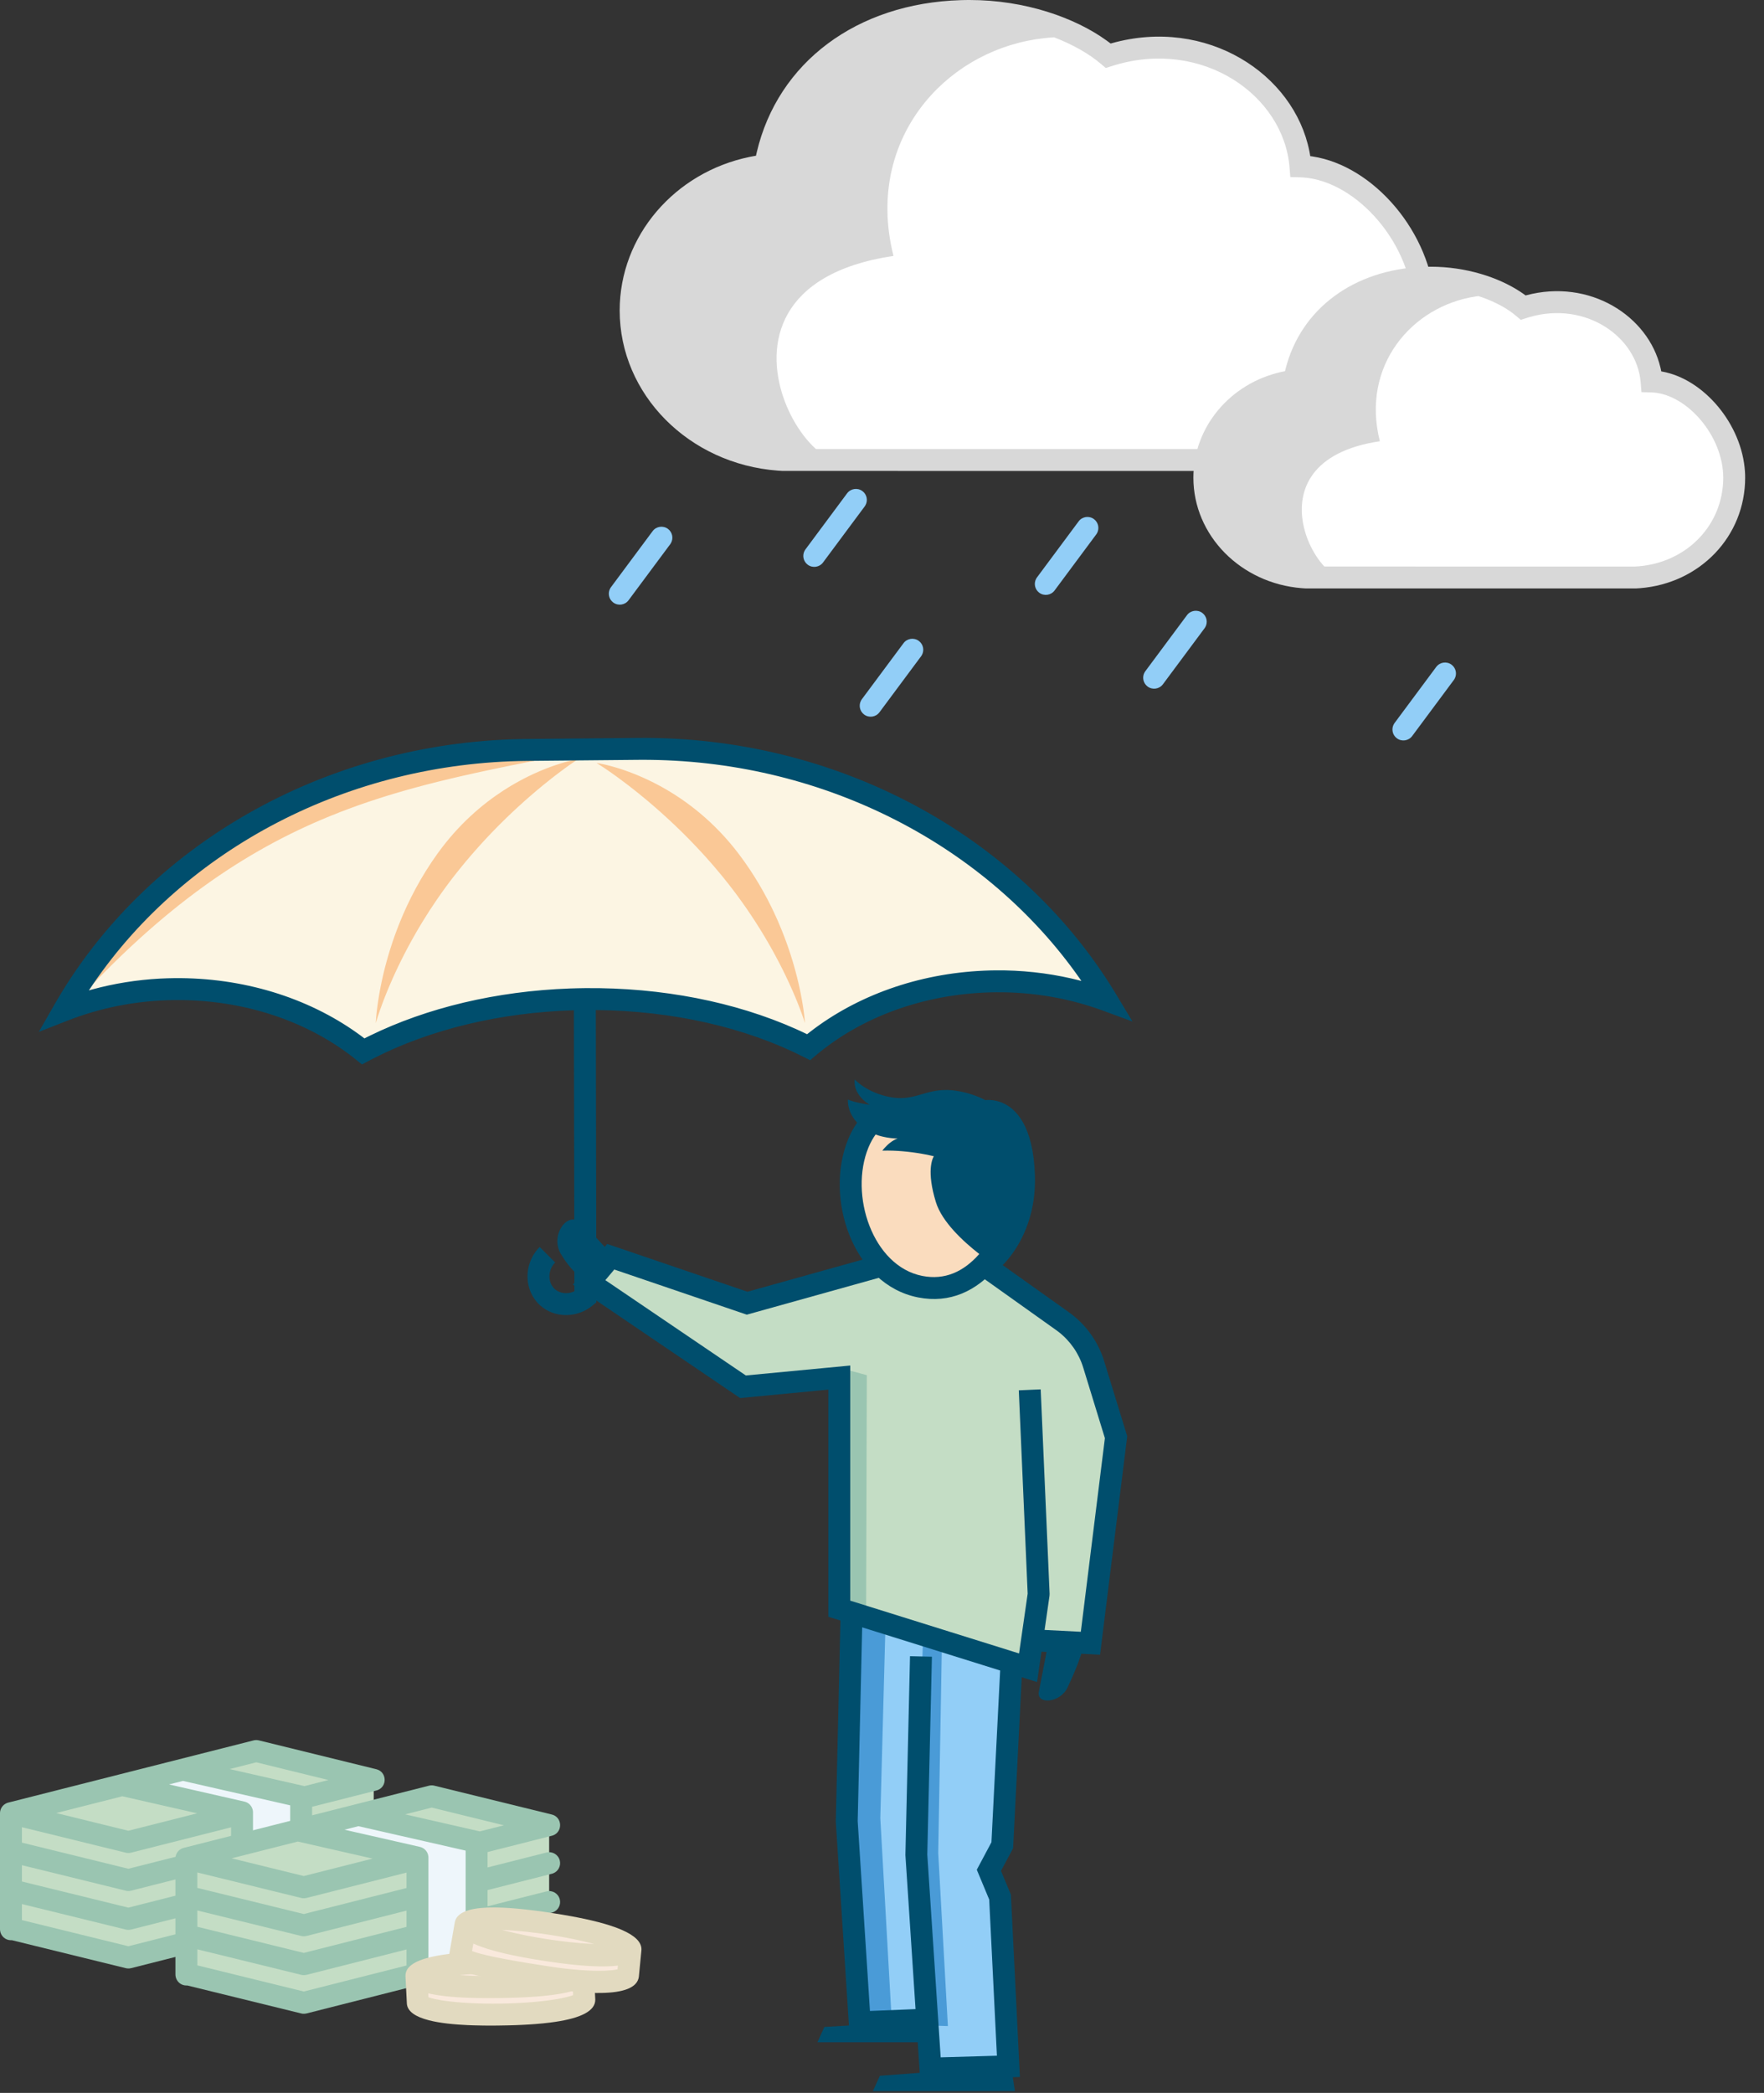
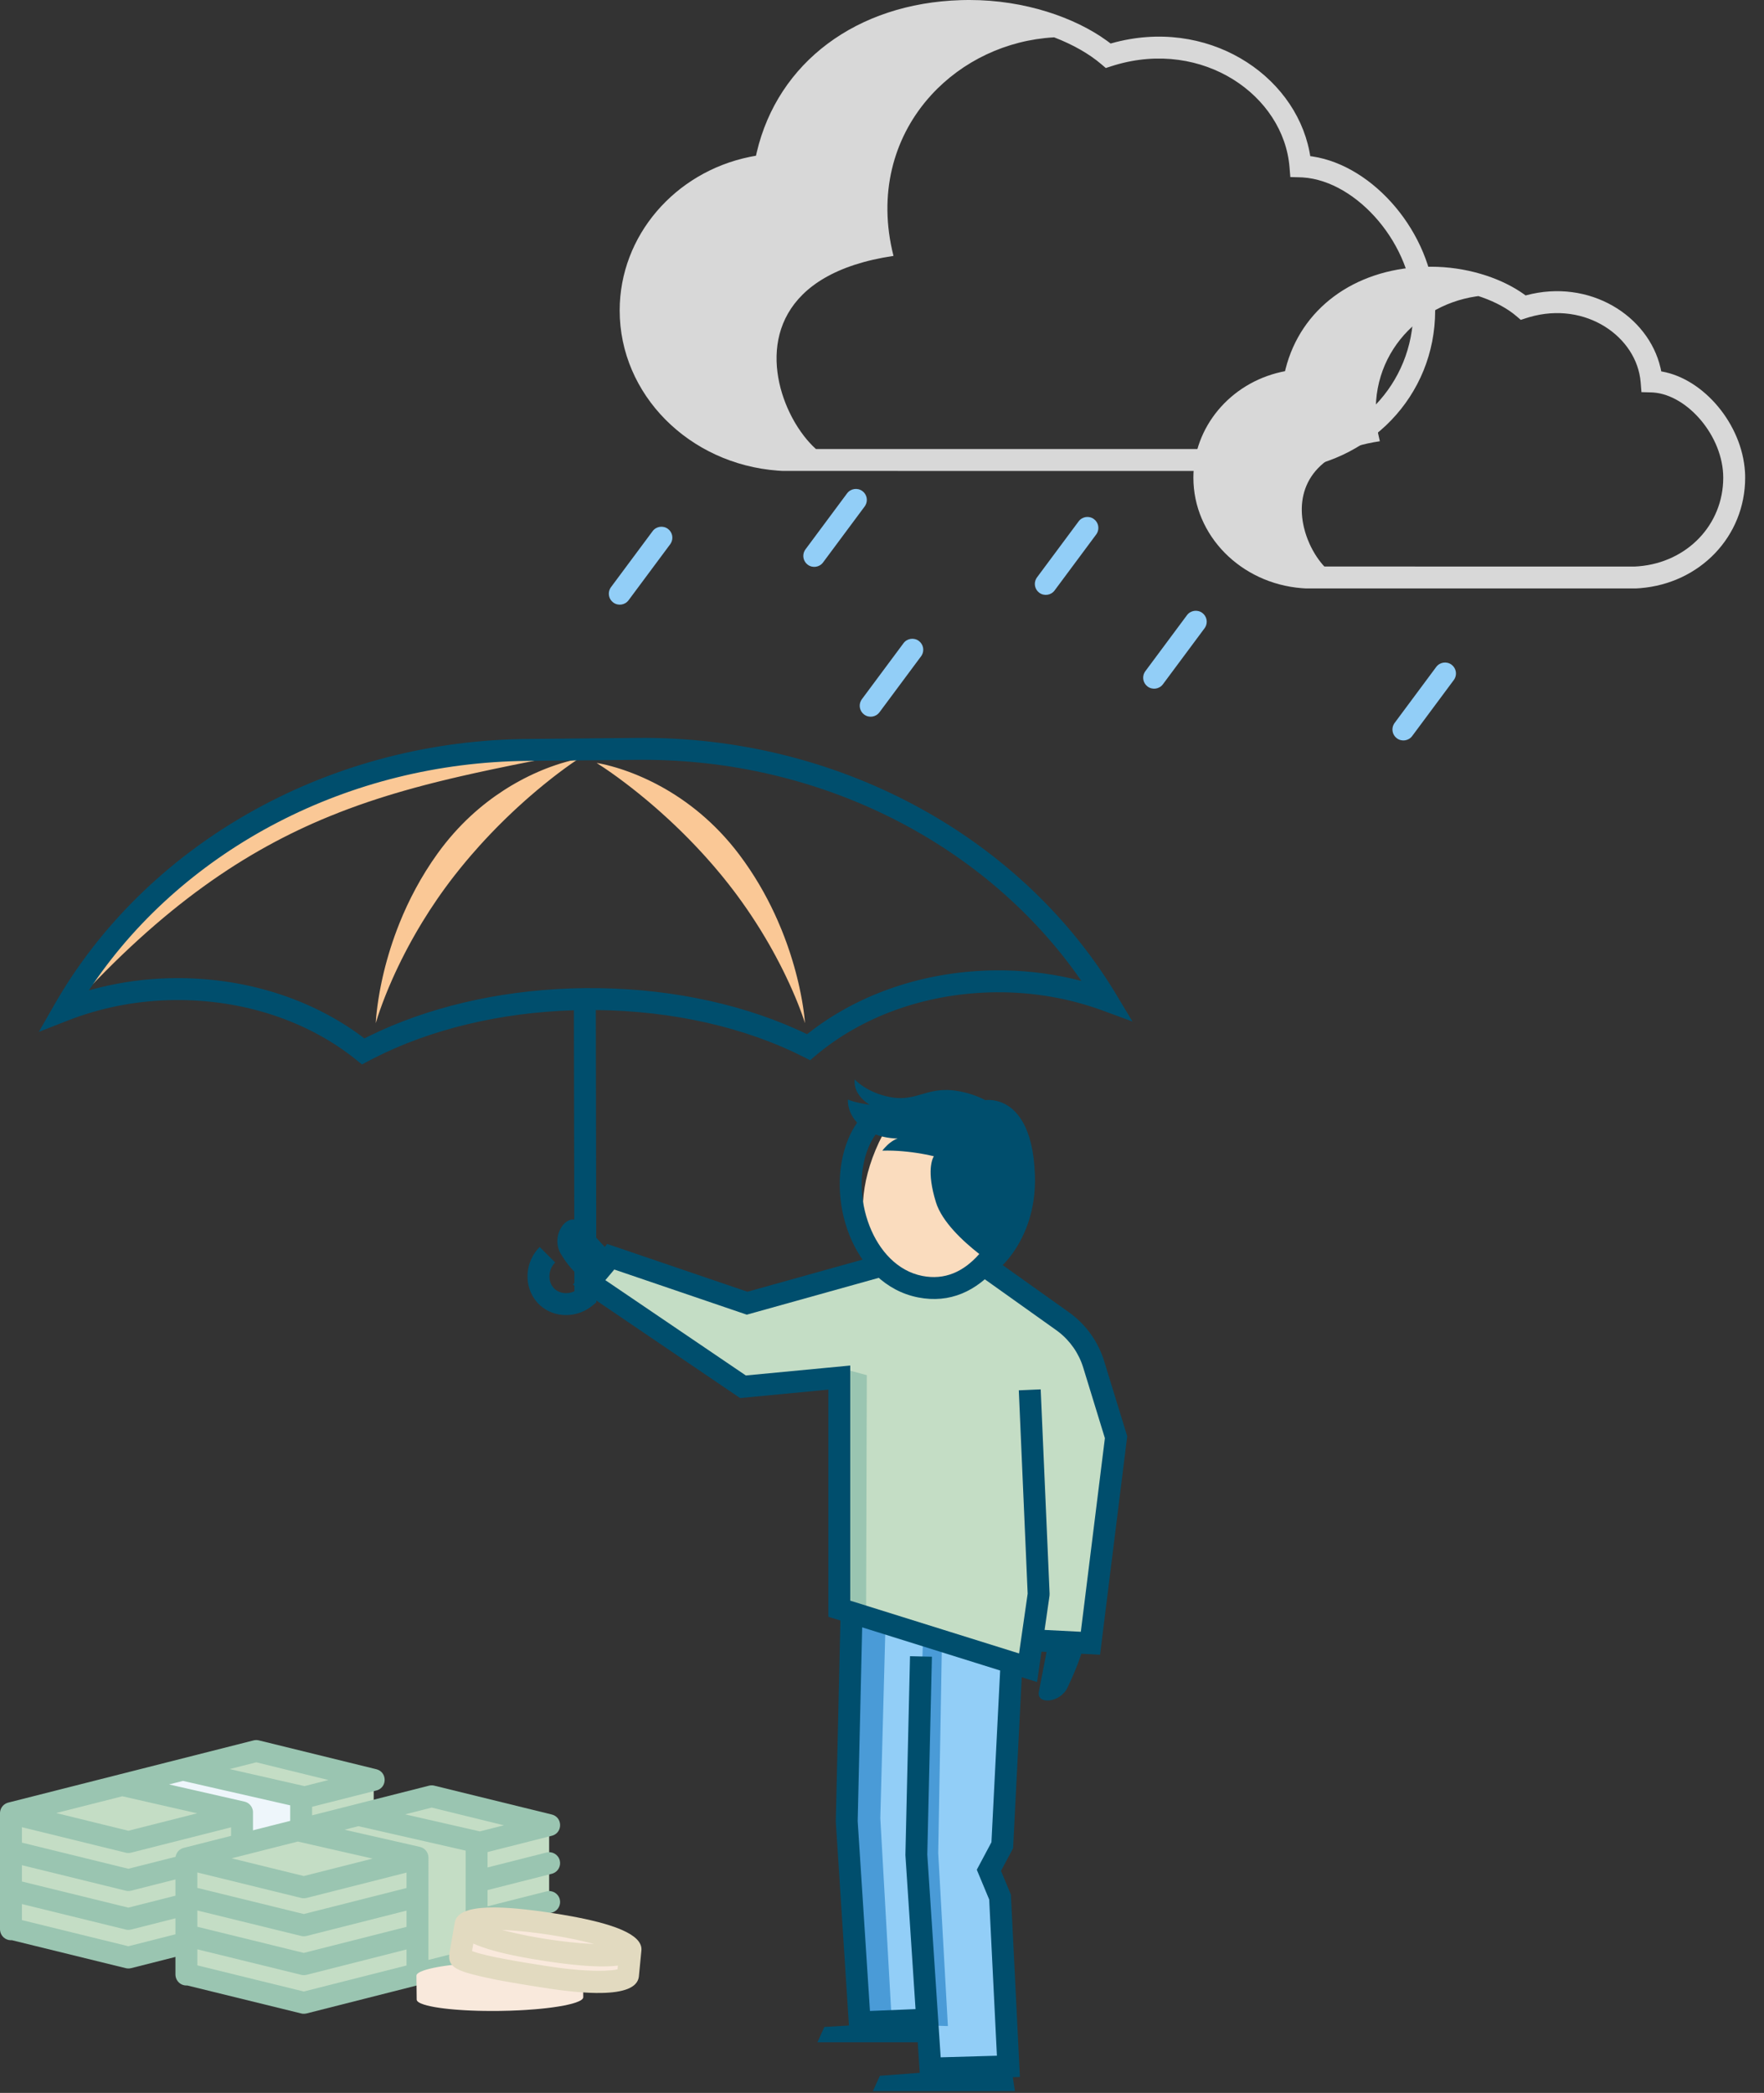
<svg xmlns="http://www.w3.org/2000/svg" width="161px" height="191px" viewBox="0 0 161 191" version="1.1">
  <rect x="0" y="0" width="161" height="191" fill="#333333" stroke="none" />
  <title>illu_person-mit-geld-und-schirm-im-regen-s_polychrome</title>
  <g id="New-Symbols-202222" stroke="none" stroke-width="1" fill="none" fill-rule="evenodd">
    <g id="Charakter/Person-mit-Geld-und-Schirm-im-Regen-S-(Polychrome)" fill-rule="nonzero">
      <g id="Group">
        <g id="Geld" transform="translate(0, 158.802)">
          <polygon id="Fill-8" fill="#C4DDC5" points="1 17.214 11.721 19.846 34.108 14.171 34.108 3.613 23.388 0.999 1 6.675" />
          <polygon id="Fill-10" fill="#EEF6FB" points="22.09 6.591 22.09 17.282 27.487 15.85 27.487 5.213 16.896 2.645 11.16 4.099" />
          <path d="M0.008,6.551 L0.02,6.475 L0.053,6.354 L0.053,6.354 L0.111,6.216 L0.111,6.216 L0.169,6.119 L0.169,6.119 L0.244,6.02 L0.244,6.02 L0.316,5.946 L0.316,5.946 L0.389,5.883 L0.389,5.883 L0.504,5.807 L0.504,5.807 L0.586,5.765 L0.586,5.765 L0.692,5.724 L0.692,5.724 L0.754,5.706 L23.142,0.03 L23.207,0.015 L23.207,0.015 L23.325,0.001 L23.325,0.001 L23.434,0 L23.434,0 L23.548,0.012 L23.626,0.028 L34.346,2.66 C35.316,2.898 35.361,4.227 34.475,4.562 L34.354,4.6 L28.486,6.088 L28.486,7.493 L33.862,6.13 C34.398,5.995 34.942,6.319 35.077,6.854 C35.203,7.351 34.933,7.856 34.465,8.034 L34.354,8.069 L28.486,9.557 L28.486,11.04 L33.862,9.677 C34.398,9.541 34.942,9.865 35.077,10.401 C35.203,10.898 34.933,11.402 34.465,11.58 L34.354,11.616 L28.486,13.103 L28.486,14.564 L33.862,13.201 C34.398,13.066 34.942,13.389 35.077,13.925 C35.203,14.422 34.933,14.926 34.465,15.105 L34.354,15.14 L11.967,20.816 C11.848,20.846 11.724,20.854 11.603,20.839 L11.482,20.817 L1.075,18.262 L1,18.267 C0.487,18.267 0.065,17.881 0.007,17.383 L0,17.267 L0,6.666 L0.002,6.609 L0.002,6.609 L0.008,6.551 Z M2,14.965 L2,16.429 L11.715,18.815 L21.09,16.439 L21.09,14.978 L11.966,17.291 C11.847,17.322 11.724,17.33 11.603,17.315 L11.482,17.293 L2,14.965 Z M16.699,3.726 L15.429,4.048 L22.312,5.616 C22.729,5.711 23.036,6.059 23.084,6.476 L23.09,6.591 L23.09,15.932 L26.486,15.071 L26.486,5.956 L16.699,3.726 Z M2,11.418 L2,12.906 L11.716,15.291 L21.09,12.915 L21.09,11.431 L11.967,13.744 C11.848,13.775 11.725,13.783 11.603,13.768 L11.483,13.746 L2,11.418 Z M2,7.95 L2,9.359 L11.717,11.744 L21.09,9.369 L21.09,7.962 L11.966,10.276 C11.847,10.306 11.724,10.314 11.603,10.3 L11.482,10.278 L2,7.95 Z M11.167,5.129 L5.131,6.659 L11.716,8.276 L17.997,6.684 L11.167,5.129 Z M23.391,2.029 L20.96,2.646 L27.709,4.183 L27.777,4.203 L29.977,3.646 L23.391,2.029 Z" id="Shape" fill="#9AC5B1" />
          <polygon id="Fill-8" fill="#C4DDC5" points="17.013 21.346 27.733 23.978 50.12 18.303 50.12 7.745 39.4 5.131 17.013 10.807" />
-           <polygon id="Fill-10" fill="#EEF6FB" points="38.102 10.723 38.102 21.414 43.499 19.982 43.499 9.345 32.909 6.777 27.172 8.231" />
          <path d="M16.02,10.684 L16.033,10.607 L16.065,10.487 L16.065,10.487 L16.124,10.348 L16.124,10.348 L16.181,10.251 L16.181,10.251 L16.257,10.152 L16.257,10.152 L16.328,10.078 L16.328,10.078 L16.402,10.015 L16.402,10.015 L16.516,9.939 L16.516,9.939 L16.598,9.897 L16.598,9.897 L16.704,9.856 L16.704,9.856 L16.767,9.838 L39.154,4.162 L39.22,4.148 L39.22,4.148 L39.338,4.133 L39.338,4.133 L39.446,4.132 L39.446,4.132 L39.56,4.144 L39.638,4.16 L50.359,6.792 C51.328,7.03 51.374,8.359 50.487,8.694 L50.366,8.732 L44.498,10.22 L44.498,11.625 L49.875,10.263 C50.41,10.127 50.954,10.451 51.09,10.986 C51.216,11.483 50.946,11.988 50.478,12.166 L50.366,12.201 L44.498,13.689 L44.498,15.172 L49.875,13.809 C50.41,13.674 50.954,13.997 51.09,14.533 C51.216,15.03 50.946,15.534 50.478,15.713 L50.366,15.748 L44.498,17.235 L44.498,18.696 L49.875,17.333 C50.41,17.198 50.954,17.522 51.09,18.057 C51.216,18.554 50.946,19.059 50.478,19.237 L50.366,19.272 L27.979,24.948 C27.86,24.978 27.737,24.986 27.615,24.972 L27.495,24.95 L17.087,22.394 L17.013,22.399 C16.5,22.399 16.077,22.013 16.019,21.515 L16.012,21.399 L16.012,10.798 L16.015,10.741 L16.015,10.741 L16.02,10.684 Z M18.012,19.097 L18.012,20.561 L27.728,22.947 L37.102,20.571 L37.102,19.11 L27.979,21.424 C27.86,21.454 27.736,21.462 27.615,21.447 L27.495,21.425 L18.012,19.097 Z M32.71,7.858 L31.441,8.18 L38.325,9.748 C38.742,9.843 39.048,10.191 39.096,10.608 L39.103,10.723 L39.102,20.064 L42.498,19.203 L42.499,10.088 L32.71,7.858 Z M18.011,15.55 L18.012,17.038 L27.729,19.423 L37.102,17.047 L37.102,15.563 L27.979,17.877 C27.86,17.907 27.737,17.915 27.616,17.9 L27.495,17.879 L18.011,15.55 Z M18.011,12.082 L18.011,13.491 L27.73,15.876 L37.102,13.501 L37.102,12.094 L27.979,14.408 C27.86,14.438 27.736,14.446 27.615,14.432 L27.495,14.41 L18.011,12.082 Z M27.179,9.261 L21.143,10.791 L27.729,12.408 L34.009,10.816 L27.179,9.261 Z M39.403,6.161 L36.972,6.778 L43.721,8.316 L43.789,8.335 L45.99,7.778 L39.403,6.161 Z" id="Shape" fill="#9AC5B1" />
          <path d="M53.21,21.291 C53.212,21.427 53.219,22.152 53.233,23.466 C53.235,23.636 52.992,23.8 52.555,23.951 L52.297,24.032 C52.251,24.045 52.204,24.058 52.155,24.071 L51.842,24.148 L51.496,24.221 L51.117,24.29 C51.052,24.301 50.985,24.312 50.917,24.323 L50.493,24.386 C50.42,24.397 50.346,24.407 50.271,24.416 L49.806,24.473 L49.316,24.524 L48.803,24.57 L47.994,24.629 L47.431,24.661 L46.556,24.697 L45.648,24.718 L45.04,24.723 L44.152,24.717 L43.58,24.705 L43.025,24.686 L42.49,24.66 L41.976,24.628 L41.485,24.591 L41.019,24.548 L40.579,24.499 L40.169,24.446 L39.788,24.387 C39.727,24.377 39.668,24.367 39.61,24.356 L39.279,24.291 C39.174,24.268 39.075,24.245 38.982,24.221 L38.722,24.148 C38.281,24.009 38.033,23.852 38.031,23.682 C38.017,22.33 38.009,21.605 38.008,21.507 C38.006,21.337 38.248,21.173 38.686,21.022 L38.943,20.941 L39.238,20.863 L39.567,20.788 L39.93,20.717 C39.993,20.706 40.057,20.694 40.123,20.683 L40.532,20.618 L40.97,20.557 L41.435,20.5 L41.924,20.449 L42.437,20.403 L42.972,20.362 L43.525,20.327 L44.097,20.298 L44.685,20.276 L45.593,20.255 L46.201,20.25 L47.089,20.256 L47.661,20.269 L48.216,20.288 L48.751,20.313 L49.265,20.345 L49.756,20.383 L50.222,20.426 L50.661,20.474 L51.072,20.528 L51.452,20.586 L51.801,20.649 C51.967,20.682 52.12,20.716 52.259,20.752 L52.519,20.826 C52.96,20.964 53.208,21.121 53.21,21.291 Z" id="Path" fill="#F9E9DC" />
-           <path d="M46.579,19.248 L47.53,19.255 L48.135,19.268 L48.715,19.289 L48.996,19.302 L49.539,19.335 L50.056,19.375 L50.547,19.424 C52.762,19.671 54.09,20.201 54.202,21.159 L54.209,21.241 L54.331,23.68 C54.344,24.737 52.985,25.371 50.686,25.715 L50.197,25.782 L49.549,25.855 L49.549,25.855 L48.863,25.916 L48.286,25.956 L47.687,25.989 L47.066,26.016 L46.424,26.035 L45.426,26.053 L44.772,26.057 L44.139,26.053 L43.231,26.034 L43.231,26.034 L42.653,26.012 L41.832,25.963 L41.832,25.963 L41.315,25.92 L40.825,25.869 L40.361,25.808 C40.06,25.765 39.778,25.715 39.516,25.659 L39.137,25.57 C37.923,25.257 37.209,24.776 37.136,24.083 L37.009,21.575 L37.011,21.575 L37.008,21.522 C36.996,20.707 37.819,20.161 39.292,19.808 L39.518,19.757 L39.936,19.674 L40.383,19.599 L40.617,19.565 L41.106,19.502 L41.622,19.447 L42.163,19.399 L42.731,19.358 L43.323,19.324 L43.939,19.297 L44.578,19.276 L45.918,19.251 L46.579,19.248 Z M52.29,22.894 C52.127,22.94 51.955,22.984 51.773,23.024 L51.494,23.083 L51.061,23.162 L50.834,23.199 L50.359,23.265 L49.857,23.324 L49.596,23.351 L49.054,23.399 L48.487,23.439 L47.895,23.473 L47.279,23.501 L46.312,23.53 L45.64,23.543 L44.639,23.55 L43.999,23.547 L43.383,23.537 L42.79,23.52 L42.222,23.496 L41.679,23.464 L41.162,23.423 L40.671,23.374 C40.077,23.308 39.547,23.222 39.088,23.112 L39.106,23.471 L39.201,23.504 C39.467,23.589 39.833,23.671 40.281,23.744 L40.511,23.78 C41.873,23.98 43.737,24.08 45.73,24.049 C47.723,24.018 49.583,23.861 50.939,23.619 C51.49,23.52 51.935,23.411 52.242,23.303 L52.308,23.277 L52.29,22.894 Z M46.13,21.25 L45.607,21.255 C44.554,21.27 43.537,21.317 42.612,21.392 L41.962,21.45 L42.158,21.465 C42.92,21.514 43.753,21.542 44.625,21.547 L45.153,21.547 L45.611,21.543 C46.664,21.528 47.681,21.48 48.606,21.406 L49.06,21.366 L49.255,21.347 L49.06,21.333 C48.165,21.276 47.17,21.246 46.13,21.25 L46.13,21.25 Z" id="Shape" fill="#E2DAC0" />
          <path d="M50.183,16.737 L50.785,16.827 L51.66,16.971 C51.756,16.988 51.85,17.005 51.944,17.022 L52.498,17.126 L53.034,17.233 L53.547,17.343 L54.039,17.456 L54.505,17.571 L54.945,17.687 C55.016,17.706 55.086,17.726 55.155,17.745 L55.553,17.862 C55.616,17.882 55.679,17.901 55.74,17.921 L56.09,18.038 C56.369,18.135 56.613,18.232 56.817,18.326 L57.043,18.438 C57.387,18.623 57.567,18.797 57.545,18.95 C57.526,19.083 57.45,19.802 57.317,21.109 C57.286,21.323 56.865,21.466 56.157,21.538 L55.837,21.565 L55.484,21.583 L55.099,21.592 L54.684,21.593 L54.243,21.585 L53.775,21.568 L53.283,21.542 L52.505,21.487 L51.961,21.439 L51.113,21.351 L50.529,21.282 L49.932,21.203 L49.327,21.116 L48.732,21.024 L48.152,20.926 L47.589,20.824 L47.044,20.719 L46.519,20.61 L46.017,20.498 L45.538,20.385 L45.084,20.269 L44.658,20.153 C44.589,20.133 44.521,20.114 44.455,20.094 L44.073,19.977 C44.012,19.957 43.952,19.938 43.894,19.918 L43.56,19.802 C42.714,19.491 42.233,19.192 42.268,18.948 C42.406,17.604 42.482,16.884 42.496,16.789 C42.525,16.59 42.89,16.453 43.508,16.376 L43.811,16.345 L44.148,16.323 L44.518,16.309 L45.128,16.305 C45.199,16.306 45.272,16.307 45.346,16.308 L45.801,16.321 L46.281,16.342 L46.784,16.372 L47.308,16.411 L47.851,16.458 L48.413,16.515 L48.989,16.58 L49.58,16.654 L50.183,16.737 Z" id="Path" fill="#F9E9DC" />
          <path d="M44.706,15.28 L45.161,15.276 L45.398,15.279 L45.892,15.295 L46.41,15.323 L46.678,15.341 L47.233,15.387 L47.81,15.444 L48.717,15.549 L49.672,15.677 L50.334,15.775 L51.311,15.931 L52.239,16.095 L52.829,16.209 L53.396,16.326 L53.937,16.448 L54.578,16.605 L54.578,16.605 L55.178,16.769 L55.626,16.905 C55.819,16.966 56.003,17.029 56.179,17.093 L56.436,17.191 L56.796,17.341 C57.932,17.844 58.56,18.428 58.546,19.118 L58.535,19.258 L58.535,19.258 L58.308,21.599 C58.173,22.605 56.906,23.047 54.863,23.078 L54.397,23.079 L53.906,23.066 C53.822,23.062 53.737,23.059 53.651,23.054 L53.124,23.022 L52.575,22.978 L52.004,22.922 L51.413,22.855 L50.801,22.776 L50.17,22.687 L48.564,22.437 L47.419,22.25 L46.726,22.132 L45.781,21.962 L45.21,21.852 L44.43,21.69 L43.697,21.524 L43.147,21.388 L43.147,21.388 L42.666,21.253 L42.328,21.144 C41.324,20.794 40.937,20.386 41.001,19.605 L41.015,19.479 L41.511,16.618 C41.681,15.76 42.74,15.358 44.466,15.287 L44.706,15.28 Z M43.201,18.572 L43.082,19.258 L43.123,19.274 C43.253,19.321 43.405,19.37 43.58,19.421 L43.957,19.524 L44.391,19.631 L44.86,19.737 L45.351,19.841 L46.167,19.999 L47.088,20.165 L48.127,20.341 L49.295,20.528 L50.152,20.661 C52.09,20.959 53.858,21.091 55.151,21.048 C55.584,21.034 55.946,21.001 56.218,20.953 L56.364,20.923 L56.397,20.58 C56.223,20.602 56.04,20.619 55.847,20.631 L55.551,20.646 L55.11,20.656 L54.879,20.656 L54.879,20.656 L54.642,20.653 L54.148,20.638 L53.892,20.625 L53.361,20.591 L53.087,20.57 L52.521,20.519 L51.933,20.456 L51.323,20.383 L50.691,20.3 L50.04,20.207 L49.376,20.106 L48.415,19.947 L47.801,19.837 L47.211,19.724 L46.645,19.606 L46.103,19.485 L45.587,19.36 L45.098,19.23 L44.524,19.062 L44.524,19.062 L43.995,18.887 C43.708,18.786 43.443,18.681 43.201,18.572 Z M45.82,17.323 L46.28,17.444 C47.377,17.719 48.659,17.974 50.008,18.18 C51.358,18.386 52.655,18.524 53.78,18.588 L54.194,18.608 L54.224,18.609 L53.755,18.487 C52.922,18.278 51.982,18.081 50.987,17.908 L50.485,17.824 L50.032,17.752 C48.683,17.547 47.385,17.408 46.26,17.345 L45.82,17.323 Z" id="Shape" fill="#E2DAC0" />
        </g>
        <g id="Person-mit-Schirm" transform="translate(3.544, 67.342)">
          <polygon id="Fill-2" fill="#92CEF7" points="88.72 84.656 73.93 79.757 73.851 98.953 74.995 117.253 80.713 117.253 81.285 121.256 88.466 121.334 87.755 106.154 86.771 103.443 87.924 101.003" />
          <path d="M80.713,81.797 L82.429,82.369 L82.088,101.771 L82.969,117.561 L80.936,117.494 L80.055,101.636 L80.713,81.797 Z M74.423,80.081 L77.282,80.653 L76.802,98.586 L77.854,117.253 L74.995,117.253 L73.851,98.953 L74.423,80.081 Z" id="Shape" fill="#4A9BD7" />
          <polygon id="Path" fill="#004E6D" points="73.177 79.856 75.176 79.902 74.737 98.86 75.856 116.182 80.017 116.013 79.092 101.951 79.513 83.805 81.512 83.852 81.09 101.908 82.311 120.413 87.444 120.266 86.74 106.011 85.608 103.293 86.945 100.784 87.765 84.606 89.762 84.707 88.921 101.333 87.818 103.398 88.72 105.562 89.542 122.208 88.895 122.225 89.086 123.498 76.124 123.498 76.76 122.1 80.4 121.825 80.217 119.039 71.061 119.039 71.696 117.641 73.939 117.51 72.739 98.902" />
          <path d="M76.71,48.056 L64.701,51.487 L52.199,47.35 L50.404,49.772 L64.129,59.494 L73.279,58.35 L72.846,79.216 L90.076,84.603 L90.533,82.4 L95.954,82.4 L98.191,63.561 C96.452,57.799 95.391,54.728 95.01,54.347 C94.629,53.966 91.804,51.909 86.535,48.177 L76.71,48.056 Z" id="Fill-1" fill="#C4DDC5" />
          <polygon id="Fill-5" fill="#9AC5B1" points="73.065 57.481 75.572 58.159 75.505 80.116 72.998 79.235" />
          <path d="M47.638,47.08 C46.661,45.428 48.184,43.239 49.373,44.177 C49.827,44.536 50.393,45.101 50.915,45.656 L51.416,46.201 C51.496,46.289 51.572,46.374 51.645,46.456 L51.875,46.183 L64.674,50.544 L76.297,47.301 L76.834,49.227 L64.615,52.637 L52.523,48.516 L51.705,49.487 L64.529,58.186 L74.058,57.279 L74.058,78.736 L89.466,83.554 L90.251,78.098 L89.442,59.541 L91.44,59.454 L92.253,78.107 L92.244,78.293 L91.796,81.408 L95.103,81.576 L97.299,63.907 L95.323,57.471 C94.927,56.179 94.143,55.044 93.081,54.215 L92.849,54.043 L85.591,48.875 L86.751,47.246 L94.009,52.413 C95.456,53.443 96.546,54.896 97.131,56.568 L97.235,56.884 L99.337,63.729 L96.858,83.67 L95.148,83.581 L95.044,83.892 L95.044,83.892 L94.847,84.436 C94.822,84.501 94.796,84.569 94.769,84.638 L94.594,85.077 C94.562,85.154 94.53,85.232 94.496,85.313 L94.277,85.818 C94.16,86.083 94.031,86.364 93.89,86.663 C93.211,88.098 91.046,88.24 91.27,87.05 L91.976,83.419 L91.976,83.419 L91.51,83.395 L91.111,86.164 L72.058,80.207 L72.058,59.478 L64.003,60.246 L48.747,49.896 L49.369,49.158 C48.868,48.756 48.245,48.107 47.638,47.08 Z" id="Path" fill="#004E6D" />
-           <path d="M78.826,33.355 C78.826,33.355 75.644,34.936 74.795,36.998 C73.171,40.942 74.486,48.917 80.445,50.082 C86.038,51.177 88.583,44.558 88.583,44.558 L78.826,33.355 Z" id="Fill-3" fill="#FADCBE" />
+           <path d="M78.826,33.355 C73.171,40.942 74.486,48.917 80.445,50.082 C86.038,51.177 88.583,44.558 88.583,44.558 L78.826,33.355 Z" id="Fill-3" fill="#FADCBE" />
          <path d="M74.467,31.165 L74.581,31.281 L74.581,31.281 L74.691,31.382 L74.691,31.382 L74.838,31.507 L74.838,31.507 L75.023,31.649 C75.057,31.674 75.093,31.7 75.13,31.726 L75.372,31.886 C75.893,32.212 76.644,32.569 77.634,32.769 C78.633,32.971 79.382,32.848 80.1,32.657 L81.058,32.387 C81.793,32.189 82.594,32.039 83.683,32.196 C84.269,32.281 84.786,32.418 85.207,32.559 L85.504,32.664 L85.504,32.664 L85.763,32.766 L85.763,32.766 L86.072,32.902 L86.072,32.902 L86.325,33.028 L86.325,33.028 L86.384,33.061 L86.384,33.061 L86.487,33.049 L86.487,33.049 L86.658,33.042 L86.658,33.042 L86.831,33.045 L86.831,33.045 L86.966,33.055 L86.966,33.055 L87.114,33.072 L87.114,33.072 L87.273,33.099 C87.301,33.104 87.329,33.11 87.357,33.116 L87.532,33.16 L87.532,33.16 L87.716,33.217 L87.716,33.217 L87.906,33.288 C89.162,33.805 90.762,35.362 90.913,39.911 C91.017,43.061 90.013,45.324 89.095,46.716 L88.885,47.022 L88.885,47.022 L88.682,47.298 L88.682,47.298 L88.488,47.542 L88.488,47.542 L88.307,47.756 L88.307,47.756 L88.142,47.939 L88.142,47.939 L87.932,48.156 L87.932,48.156 L87.669,48.399 L87.669,48.399 L87.468,48.27 L87.468,48.27 C85.578,50.486 83.162,51.633 80.253,51.063 C74.286,49.897 71.666,41.972 73.871,36.617 C74.098,36.063 74.373,35.563 74.687,35.115 C74.106,34.491 73.921,33.843 73.865,33.433 L73.849,33.272 L73.849,33.272 L73.843,33.144 L73.843,33.144 L73.847,33.002 L73.847,33.002 C73.979,33.067 74.159,33.128 74.357,33.184 L74.664,33.262 L74.664,33.262 L74.977,33.331 L74.977,33.331 L75.271,33.389 L75.271,33.389 L75.838,33.485 L75.838,33.485 L75.716,33.41 L75.716,33.41 L75.582,33.317 L75.582,33.317 L75.417,33.188 C74.974,32.821 74.358,32.128 74.467,31.165 Z M76.372,36.199 L76.408,36.146 C76.144,36.504 75.911,36.913 75.72,37.378 C73.944,41.693 76.1,48.213 80.637,49.101 C82.685,49.502 84.397,48.727 85.835,47.099 C84.354,45.943 82.43,44.163 81.878,42.375 C81.438,40.953 81.359,39.957 81.404,39.294 L81.429,39.046 C81.438,38.969 81.45,38.898 81.463,38.832 L81.503,38.652 L81.503,38.652 L81.546,38.502 L81.546,38.502 L81.59,38.383 L81.59,38.383 L81.629,38.292 L81.629,38.292 L81.674,38.208 L81.674,38.208 L81.691,38.181 L81.344,38.1 L81.344,38.1 L80.873,38.004 L80.873,38.004 L80.575,37.95 L80.575,37.95 L80.063,37.867 L80.063,37.867 L79.683,37.814 L79.683,37.814 L79.276,37.766 L79.276,37.766 L78.848,37.724 C78.263,37.674 77.629,37.647 76.987,37.668 L77.097,37.53 L77.097,37.53 L77.226,37.383 C77.477,37.11 77.904,36.716 78.388,36.561 L78.177,36.555 L78.177,36.555 L77.976,36.541 C77.9,36.535 77.815,36.526 77.723,36.515 L77.427,36.471 C77.112,36.418 76.746,36.333 76.372,36.199 Z" id="Shape" fill="#004E6D" />
-           <path d="M12.398,22.925 C19.108,22.861 25.197,25.042 29.607,28.609 C35.074,25.699 42.141,23.909 49.877,23.836 C57.615,23.763 64.721,25.418 70.255,28.225 C74.581,24.575 80.62,22.278 87.329,22.215 C90.959,22.18 94.396,22.821 97.496,23.963 C89.211,10.172 73.051,0.828 54.678,1.002 L44.558,1.098 C26.185,1.272 10.242,10.921 2.273,24.866 C5.347,23.664 8.769,22.959 12.398,22.925" id="Fill-32" fill="#FCF5E3" />
          <path d="M50.909,2.287 L51.191,2.335 L51.531,2.405 L51.865,2.483 L52.26,2.586 L52.713,2.715 L53.044,2.818 L53.397,2.935 L53.771,3.067 L54.164,3.214 L54.574,3.378 C54.644,3.407 54.715,3.437 54.786,3.467 L55.221,3.657 L55.671,3.865 L56.133,4.093 C56.211,4.132 56.29,4.173 56.369,4.214 L56.848,4.472 C59.108,5.724 61.68,7.666 63.933,10.657 C65.279,12.445 66.325,14.272 67.137,16.013 L67.414,16.624 C67.548,16.927 67.675,17.228 67.795,17.524 L68.026,18.112 L68.24,18.688 C68.275,18.783 68.308,18.878 68.341,18.972 L68.531,19.529 C68.561,19.621 68.591,19.712 68.62,19.802 L68.787,20.337 L68.939,20.856 L69.077,21.357 L69.202,21.84 L69.314,22.303 L69.414,22.745 L69.544,23.366 L69.65,23.932 L69.736,24.44 L69.802,24.886 L69.865,25.376 L69.928,26.039 L69.809,25.671 L69.676,25.286 L69.433,24.634 L69.246,24.157 L69.026,23.622 L68.772,23.032 L68.484,22.39 L68.159,21.701 L67.923,21.217 L67.669,20.715 L67.257,19.93 L66.961,19.388 L66.647,18.83 L66.314,18.26 L65.963,17.678 C65.903,17.58 65.843,17.482 65.781,17.383 L65.402,16.785 L65.004,16.177 L64.587,15.562 C64.444,15.356 64.298,15.148 64.149,14.94 L63.692,14.312 C63.614,14.207 63.535,14.102 63.455,13.996 L62.967,13.362 C62.801,13.15 62.631,12.937 62.458,12.724 L62.196,12.405 L61.671,11.781 C61.583,11.679 61.495,11.577 61.407,11.476 L60.88,10.88 C60.792,10.782 60.704,10.685 60.616,10.589 L60.09,10.022 C60.002,9.929 59.915,9.836 59.827,9.745 L59.305,9.206 L58.787,8.686 C58.701,8.601 58.615,8.517 58.529,8.433 L58.02,7.942 L57.518,7.471 L56.781,6.801 L56.303,6.379 L55.836,5.977 L55.383,5.595 L54.73,5.06 L54.114,4.571 L53.539,4.128 L52.844,3.61 L52.239,3.176 L51.625,2.753 L50.909,2.287 Z M49.224,1.932 L48.62,2.341 L48.05,2.748 L47.321,3.291 L46.816,3.682 L46.073,4.276 L45.468,4.777 L44.828,5.324 L44.383,5.715 L43.693,6.338 L43.22,6.779 L42.737,7.24 C42.655,7.319 42.574,7.398 42.492,7.478 L41.997,7.969 C41.914,8.052 41.83,8.136 41.747,8.221 L41.243,8.741 L40.735,9.28 L40.223,9.839 C39.967,10.123 39.71,10.414 39.453,10.712 L38.939,11.318 C38.768,11.523 38.597,11.731 38.427,11.942 L37.917,12.585 C36.795,14.026 35.829,15.45 35.004,16.802 L34.603,17.472 C34.538,17.583 34.474,17.693 34.411,17.802 L34.044,18.451 L33.699,19.084 L33.376,19.7 L33.074,20.297 L32.793,20.873 L32.532,21.427 L32.291,21.957 L31.967,22.705 L31.774,23.17 L31.599,23.606 L31.37,24.201 L31.124,24.879 L30.951,25.39 L30.752,26.034 L30.79,25.478 L30.852,24.884 L30.908,24.437 L30.982,23.927 L31.042,23.555 L31.111,23.157 L31.19,22.736 L31.281,22.292 L31.383,21.827 L31.496,21.342 L31.623,20.838 L31.763,20.317 L31.918,19.779 L32.087,19.225 C32.146,19.038 32.208,18.849 32.272,18.658 L32.473,18.077 C32.543,17.882 32.615,17.685 32.691,17.485 L32.926,16.883 C33.741,14.859 34.86,12.68 36.396,10.547 C38.288,7.919 40.438,6.073 42.43,4.785 L42.905,4.486 C42.983,4.438 43.062,4.391 43.139,4.345 L43.603,4.077 L44.057,3.829 C44.132,3.789 44.206,3.75 44.28,3.712 L44.718,3.492 L45.143,3.29 L45.554,3.106 L45.951,2.937 L46.331,2.785 L46.693,2.648 L47.202,2.47 L47.663,2.321 L48.198,2.166 L48.533,2.079 L48.954,1.983 L49.224,1.932 Z M44.558,1.098 L49.832,1.163 L43.25,2.482 L41.301,2.887 L39.858,3.198 L38.432,3.519 L37.489,3.74 L36.551,3.968 C36.396,4.006 36.24,4.045 36.085,4.084 L35.156,4.323 L34.232,4.571 L33.312,4.829 L32.397,5.097 C32.245,5.142 32.092,5.189 31.941,5.235 L31.031,5.521 C29.82,5.91 28.617,6.334 27.419,6.801 L26.521,7.16 C18.894,10.282 11.397,15.277 2.939,24.609 C10.826,10.806 25.874,1.465 43.997,1.107 L44.558,1.098 Z" id="Shape" fill="#FAC896" />
          <path d="M54.668,0.002 C72.766,-0.169 89.326,8.799 98.088,23.011 L98.353,23.448 L99.817,25.884 L97.15,24.901 C94.067,23.765 90.746,23.182 87.339,23.215 C81.214,23.273 75.502,25.266 71.259,28.692 L70.899,28.989 L70.393,29.416 L69.802,29.116 C64.494,26.424 57.865,24.901 50.836,24.836 L50.885,51.516 L50.517,51.817 C49.101,52.974 47.051,52.958 45.749,51.785 C44.292,50.471 44.215,48.124 45.566,46.612 L45.711,46.458 L47.126,47.872 C46.426,48.573 46.44,49.716 47.088,50.299 C47.541,50.708 48.249,50.789 48.854,50.515 L48.883,50.499 L48.835,24.857 C42.076,25.061 35.72,26.609 30.586,29.227 L30.077,29.492 L29.492,29.803 L28.978,29.387 C24.619,25.861 18.708,23.865 12.407,23.925 C9.212,23.955 6.106,24.524 3.213,25.58 L2.637,25.797 L0,26.828 L1.405,24.37 C9.681,9.888 25.936,0.461 44.001,0.106 L44.549,0.098 L54.668,0.002 Z M55.231,2 L54.687,2.002 L44.568,2.098 C28.261,2.253 13.447,10.088 5.001,22.399 L4.568,23.042 L4.868,22.958 C6.862,22.416 8.93,22.082 11.04,21.967 L11.745,21.938 L12.389,21.925 C18.608,21.866 24.493,23.681 29.075,26.95 L29.476,27.242 L29.716,27.424 L30.203,27.182 C35.432,24.625 41.765,23.109 48.475,22.868 L49.17,22.848 L49.868,22.836 C56.861,22.77 63.534,24.092 69.078,26.558 L69.629,26.809 L70.12,27.042 L70.356,26.856 C74.656,23.515 80.245,21.51 86.241,21.244 L86.787,21.224 L87.32,21.215 C89.682,21.192 92.007,21.446 94.251,21.958 L94.861,22.105 L95.156,22.182 L95.008,21.967 C86.52,9.851 71.854,2.194 55.792,2.004 L55.231,2 Z" id="Shape" fill="#004E6D" />
        </g>
        <g id="Wolken" transform="translate(55.567, -0)">
          <path d="M76.916,60.66 C77.325,60.964 77.435,61.522 77.191,61.954 L77.122,62.059 L73.323,67.172 C72.993,67.615 72.367,67.708 71.924,67.378 C71.515,67.074 71.404,66.517 71.649,66.085 L71.718,65.979 L75.517,60.866 C75.846,60.423 76.473,60.331 76.916,60.66 Z M28.295,58.492 C28.704,58.797 28.814,59.354 28.57,59.786 L28.501,59.892 L24.702,65.004 C24.372,65.448 23.746,65.54 23.303,65.21 C22.893,64.906 22.783,64.349 23.028,63.917 L23.096,63.811 L26.896,58.699 C27.225,58.255 27.852,58.163 28.295,58.492 Z M54.167,55.936 C54.576,56.24 54.687,56.797 54.442,57.23 L54.373,57.335 L50.573,62.448 C50.244,62.891 49.617,62.984 49.174,62.654 C48.765,62.35 48.655,61.793 48.899,61.36 L48.968,61.255 L52.768,56.142 C53.098,55.699 53.724,55.607 54.167,55.936 Z M5.397,48.267 C5.806,48.572 5.916,49.129 5.671,49.561 L5.603,49.667 L1.803,54.779 C1.473,55.223 0.847,55.315 0.404,54.985 C-0.006,54.681 -0.116,54.124 0.129,53.692 L0.197,53.586 L3.998,48.473 C4.327,48.03 4.954,47.938 5.397,48.267 Z M44.278,47.375 C44.687,47.679 44.797,48.236 44.553,48.669 L44.484,48.774 L40.685,53.887 C40.355,54.33 39.729,54.422 39.285,54.093 C38.876,53.789 38.766,53.232 39.011,52.799 L39.079,52.694 L42.879,47.581 C43.208,47.138 43.835,47.045 44.278,47.375 Z M23.146,44.818 C23.556,45.122 23.666,45.679 23.421,46.111 L23.353,46.217 L19.553,51.33 C19.224,51.774 18.597,51.866 18.154,51.537 C17.745,51.233 17.635,50.675 17.879,50.243 L17.948,50.137 L21.747,45.024 C22.077,44.581 22.703,44.488 23.146,44.818 Z" id="Shape" fill="#92CEF7" />
-           <path d="M33.261,0.452 C36.483,0.452 39.26,1.124 41.446,1.989 L41.862,2.159 C42.134,2.274 42.396,2.391 42.648,2.51 L43.018,2.69 C43.078,2.72 43.138,2.75 43.197,2.78 L43.543,2.962 C43.6,2.993 43.656,3.023 43.711,3.054 L44.033,3.236 C44.085,3.267 44.137,3.297 44.188,3.328 L44.486,3.509 C44.678,3.63 44.86,3.749 45.03,3.867 L45.277,4.041 C45.316,4.07 45.355,4.098 45.394,4.127 L45.614,4.295 C45.684,4.35 45.752,4.404 45.816,4.457 L45.911,4.537 L47.082,5.21 C48.122,4.936 49.215,4.79 50.343,4.79 C56.221,4.79 61.163,8.757 62.586,14.134 L63.454,14.635 L63.62,14.641 C69.044,14.911 74.748,21.15 74.748,27.788 C74.748,35.073 69.11,40.891 61.594,41.411 L61.259,41.432 L16.246,41.432 L16.139,41.425 C8.39,41.002 2.319,35.011 2.319,27.788 C2.319,20.998 7.689,15.377 14.603,14.555 C16.087,6.163 23.286,0.451 33.261,0.452 Z" id="Path" fill="#FFFFFF" />
          <path d="M32.933,-2.99760217e-15 C37.944,-2.99760217e-15 42.532,1.594 45.453,3.714 L45.722,3.914 L45.799,3.974 L45.895,3.946 C54.548,1.522 62.542,6.725 63.943,13.814 L63.99,14.071 L64.019,14.251 L64.225,14.279 C69.839,15.127 75.084,21.279 75.404,27.717 L75.416,28.029 L75.42,28.336 C75.42,36.125 69.411,42.355 61.431,42.95 L61.098,42.971 L60.93,42.98 L15.857,42.978 L15.422,42.95 C7.317,42.347 0.991,36.001 0.991,28.336 C0.991,21.517 6.029,15.729 12.838,14.323 L13.164,14.26 L13.43,14.213 L13.5,13.904 C15.426,5.71 22.607,0.301 32.128,0.012 L32.537,0.003 L32.933,-2.99760217e-15 Z M40.642,3.407 L40.62,3.409 C36.287,3.653 32.264,5.581 29.448,8.65 L29.08,9.066 C26.012,12.657 24.545,17.683 25.982,23.354 C15.393,24.934 14.236,31.449 15.964,36.361 L16.115,36.767 C16.167,36.901 16.222,37.033 16.278,37.164 L16.453,37.552 L16.453,37.552 L16.638,37.93 C16.67,37.993 16.702,38.054 16.735,38.115 L16.935,38.477 C16.969,38.536 17.004,38.595 17.039,38.654 L17.252,38.997 C17.433,39.278 17.621,39.544 17.815,39.795 L18.051,40.088 L18.051,40.088 L18.291,40.365 C18.493,40.589 18.698,40.795 18.905,40.98 L60.869,40.982 L61.309,40.953 C68.252,40.42 73.42,35.05 73.42,28.336 C73.42,22.405 68.315,16.51 63.338,16.193 L63.098,16.182 L62.201,16.158 L62.128,15.264 C61.596,8.71 54.232,3.538 46.182,5.945 L45.888,6.037 L45.358,6.207 L44.934,5.846 C43.848,4.923 42.374,4.072 40.642,3.407 Z" id="Shape" fill="#D8D8D8" />
-           <path d="M75.013,25.341 C78.201,25.341 80.737,26.327 82.303,27.259 L82.555,27.413 C82.758,27.542 82.941,27.668 83.104,27.789 L83.291,27.931 C83.32,27.955 83.349,27.978 83.377,28.001 L83.458,28.068 L83.662,28.186 C84.604,27.845 85.626,27.659 86.696,27.659 C91.064,27.659 94.655,30.771 95.072,34.753 L95.172,34.811 L95.321,34.818 C98.931,35.024 102.713,39.177 102.713,43.594 C102.713,48.445 98.969,52.322 93.971,52.686 L93.706,52.703 L63.652,52.703 L63.581,52.699 C58.406,52.417 54.353,48.416 54.353,43.594 C54.353,39.06 57.938,35.306 62.554,34.758 C63.545,29.155 68.352,25.34 75.013,25.341 Z" id="Path" fill="#FFFFFF" />
          <path d="M75.013,24.341 C78.231,24.341 81.197,25.306 83.207,26.635 L83.454,26.803 L83.673,26.962 L83.715,26.951 C89.516,25.403 94.869,28.815 95.983,33.552 L96.036,33.79 L96.055,33.896 L96.121,33.906 C99.938,34.583 103.431,38.711 103.697,43.065 L103.709,43.332 L103.713,43.594 C103.713,48.952 99.595,53.241 94.124,53.678 L93.835,53.697 L93.706,53.703 L63.595,53.701 L63.233,53.677 C57.683,53.234 53.353,48.871 53.353,43.594 C53.353,38.946 56.734,34.995 61.328,33.956 L61.715,33.875 L61.765,33.674 C63.146,28.21 67.967,24.601 74.315,24.355 L74.662,24.345 L75.013,24.341 Z M79.367,27.021 L79.14,27.053 C73.294,27.921 68.627,33.382 70.372,40.267 C64.096,41.203 62.782,44.737 63.374,47.813 L63.442,48.129 C63.479,48.287 63.521,48.442 63.567,48.596 L63.666,48.901 L63.666,48.901 L63.775,49.2 C63.833,49.348 63.894,49.494 63.958,49.636 L64.092,49.918 L64.092,49.918 L64.234,50.19 L64.234,50.19 L64.384,50.453 C64.409,50.497 64.435,50.539 64.461,50.581 L64.62,50.829 L64.62,50.829 L64.786,51.066 C64.841,51.143 64.898,51.218 64.956,51.291 L65.13,51.504 L65.13,51.504 L65.308,51.702 L65.308,51.702 L93.65,51.704 L93.986,51.682 C98.425,51.317 101.713,47.884 101.713,43.594 C101.713,39.821 98.466,36.054 95.34,35.821 L95.145,35.811 L94.248,35.787 L94.176,34.892 C93.838,30.744 89.169,27.446 84.026,28.94 L83.764,29.02 L83.234,29.191 L82.81,28.83 C82.046,28.181 80.978,27.585 79.716,27.139 L79.367,27.021 Z" id="Shape" fill="#D8D8D8" />
        </g>
      </g>
    </g>
  </g>
</svg>